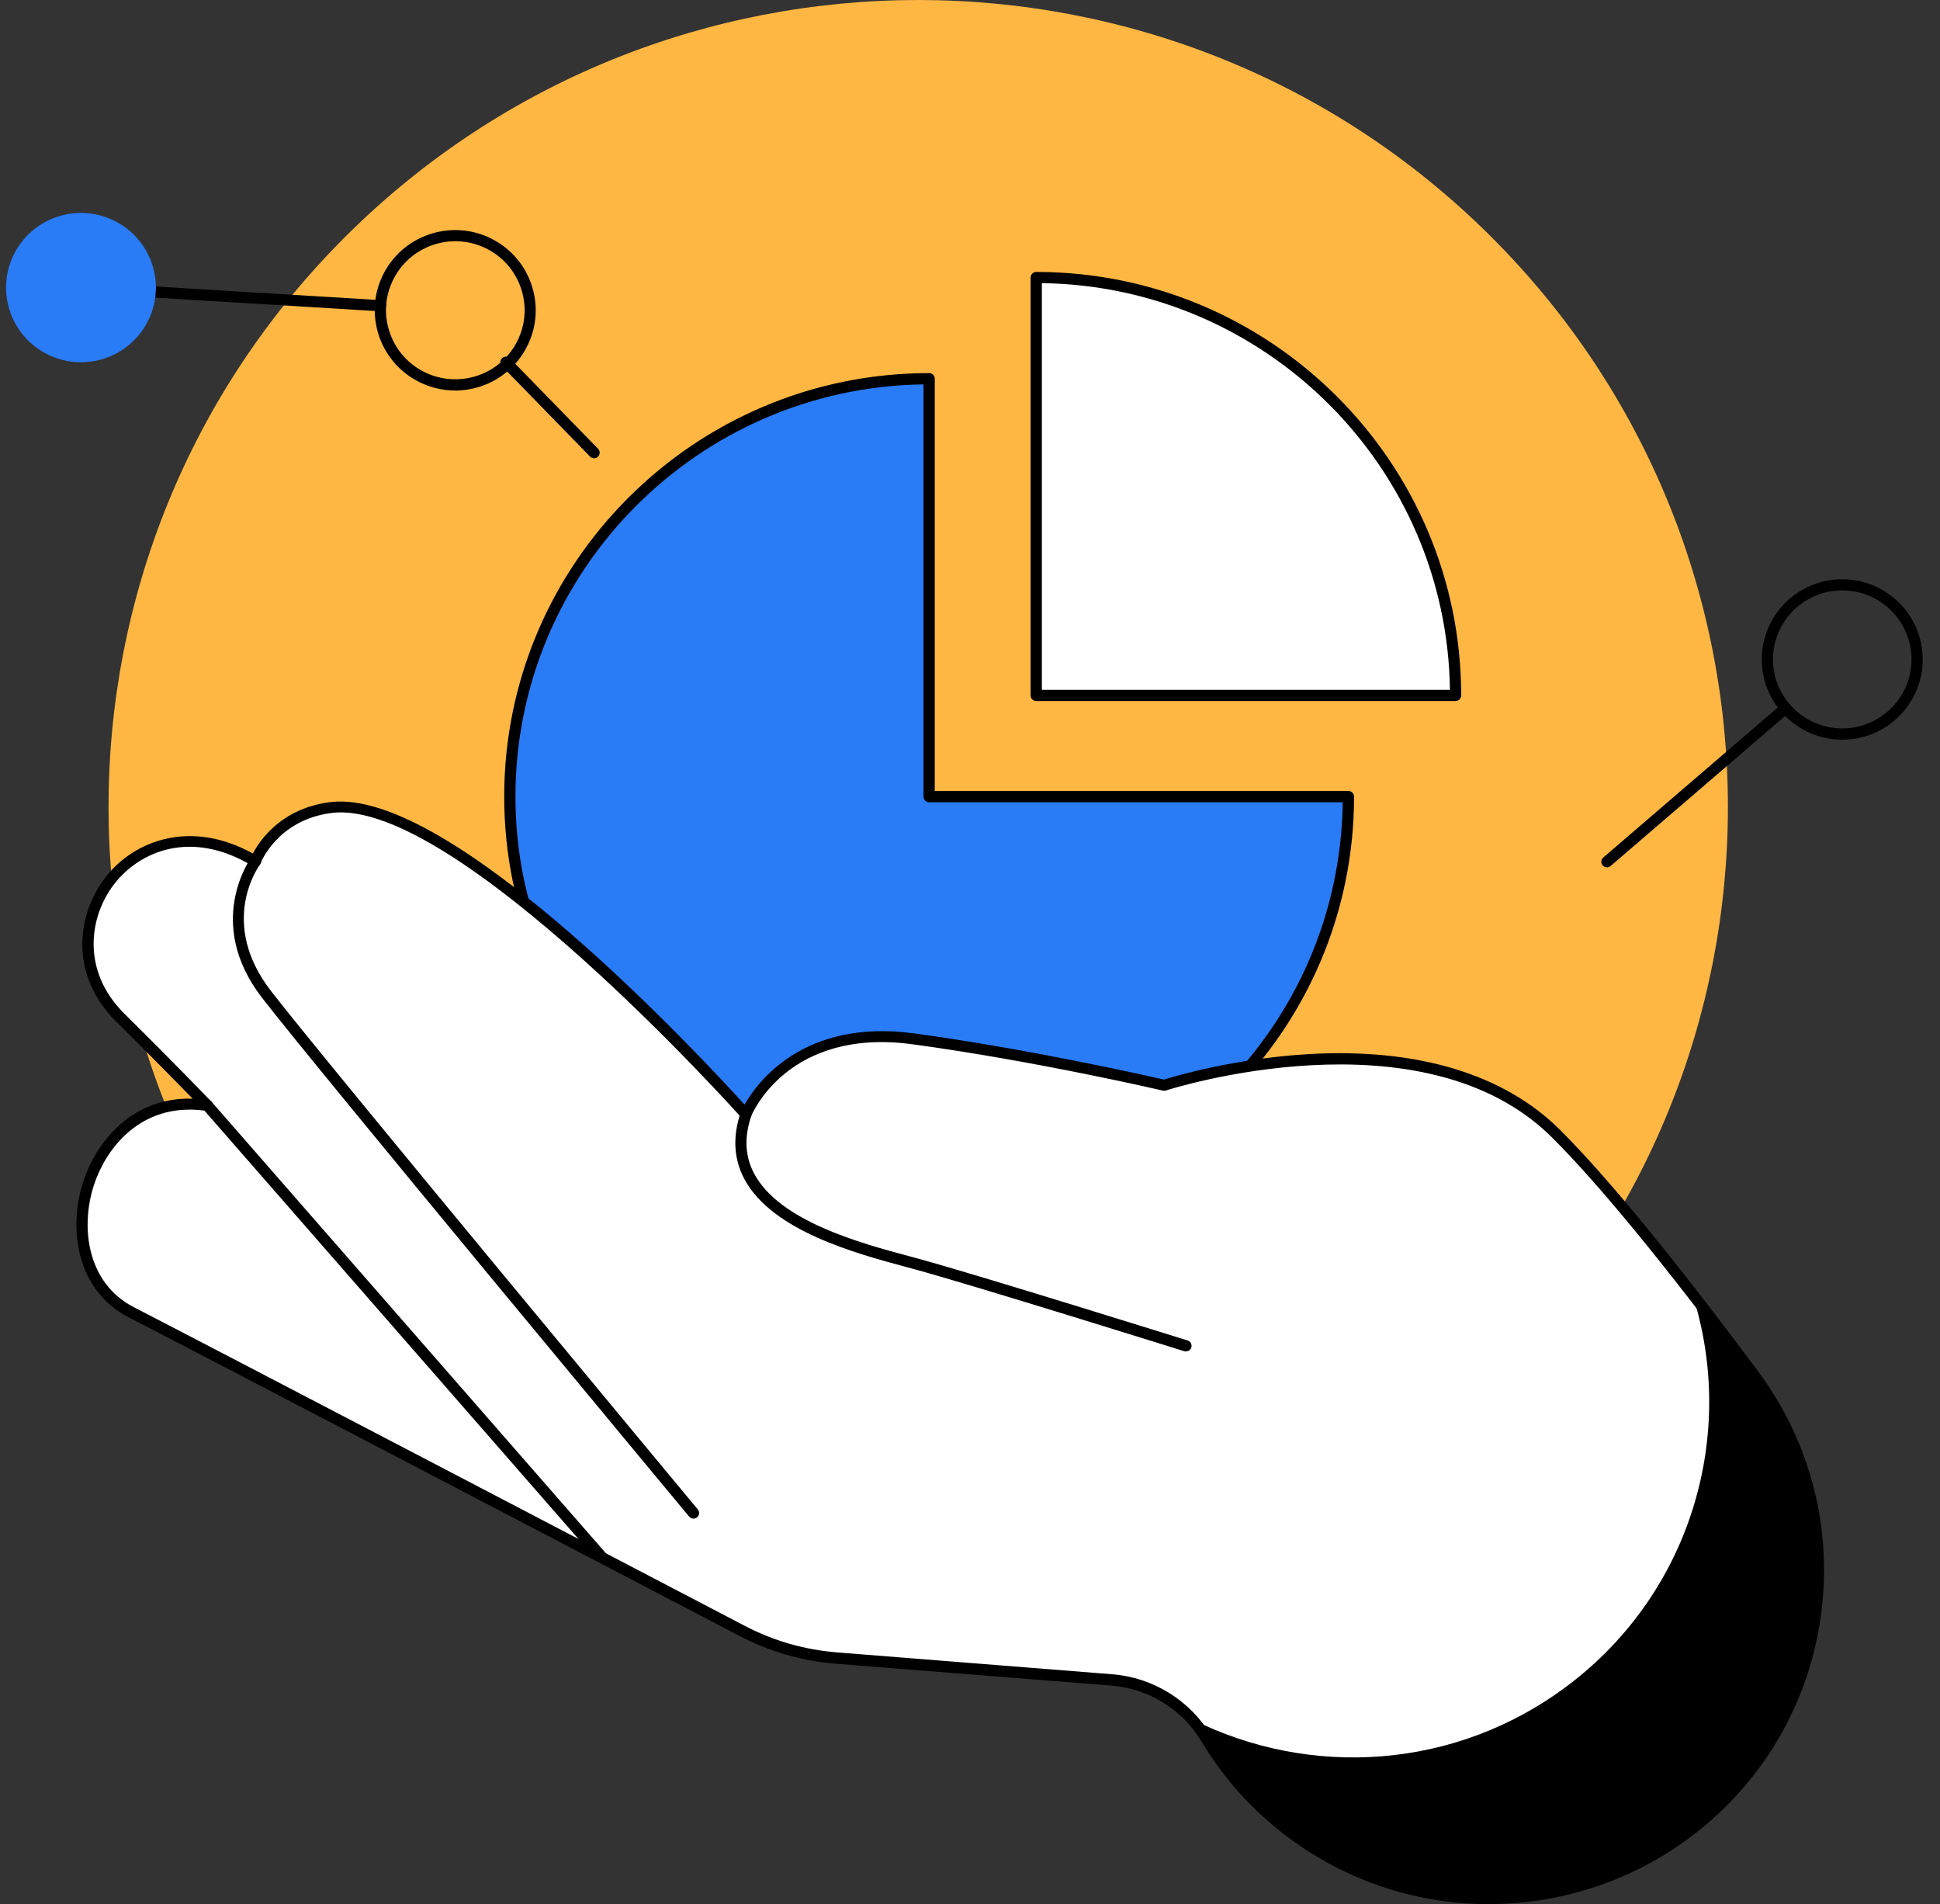
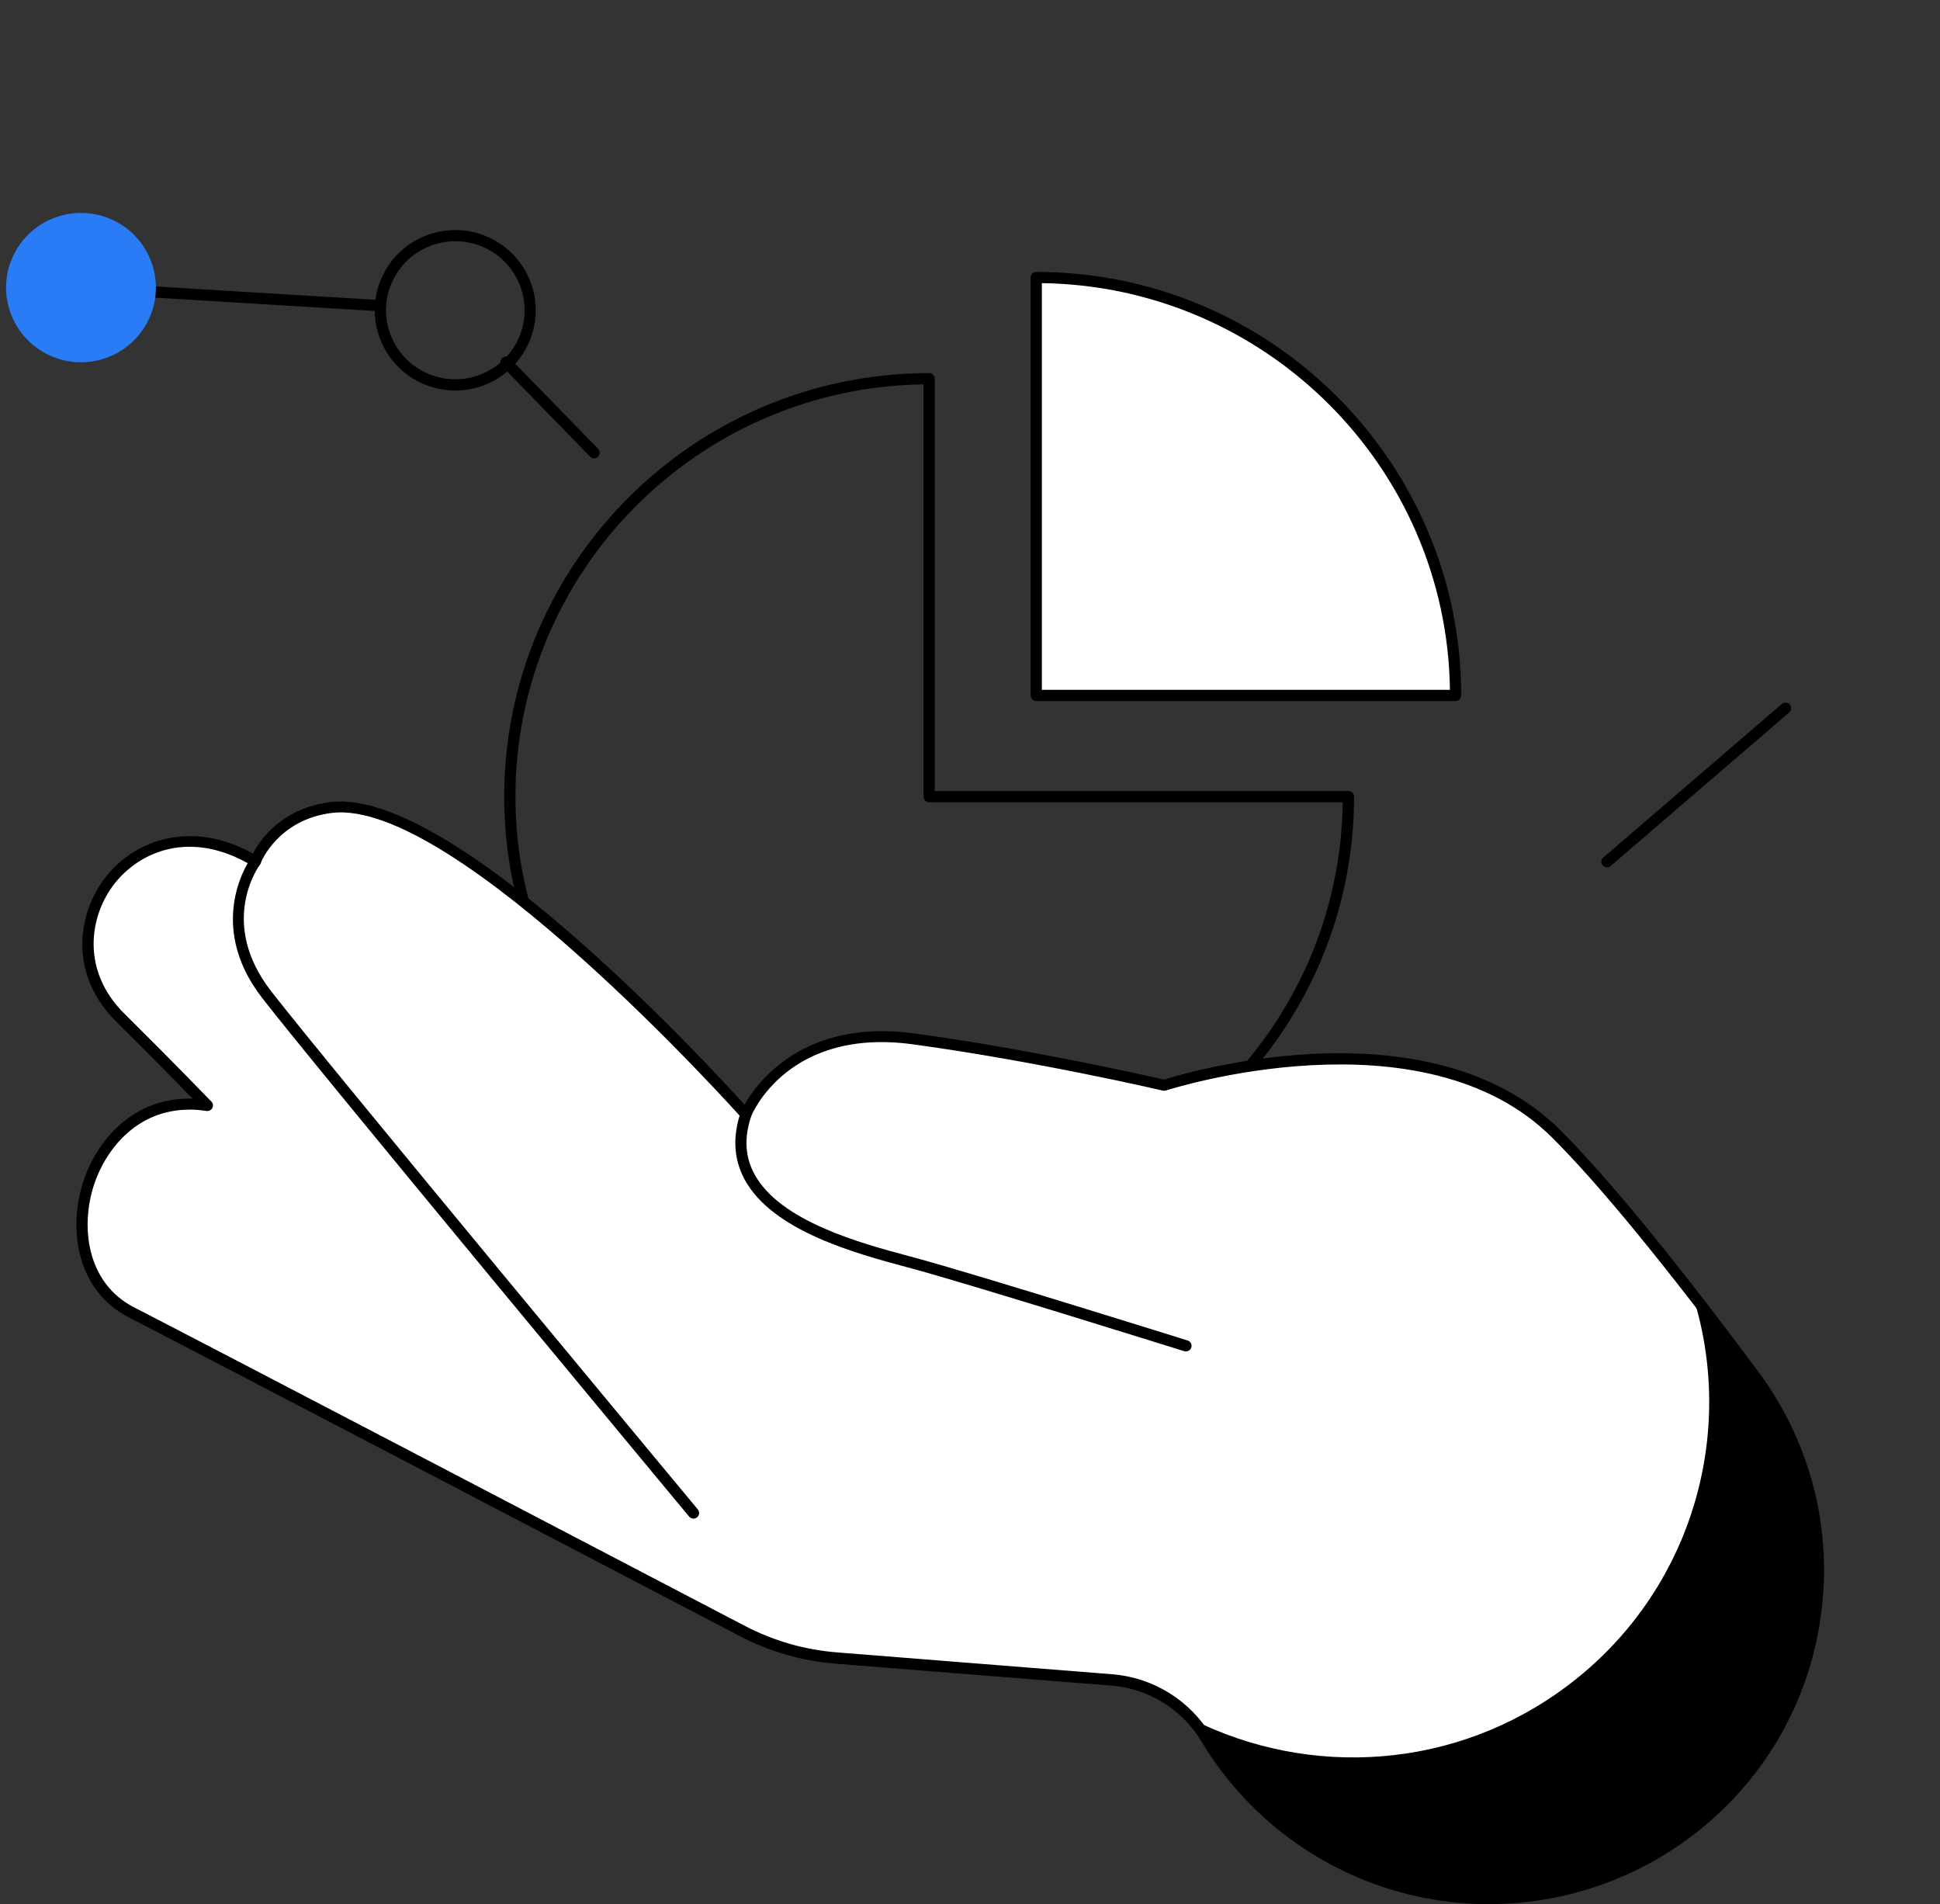
<svg xmlns="http://www.w3.org/2000/svg" width="161" height="158" viewBox="0 0 161 158" fill="none">
  <rect x="0" y="0" width="161" height="158" fill="#333333" stroke="none" />
  <g id="Isolation_Mode" clip-path="url(#clip0_638_33693)">
-     <path id="Vector" d="M123.717 114.294C149.959 88.148 149.959 45.756 123.717 19.61C97.476 -6.536 54.93 -6.536 28.688 19.61C2.447 45.756 2.447 88.148 28.688 114.294C54.93 140.44 97.476 140.44 123.717 114.294Z" fill="#FFB743" />
    <g id="Group">
-       <path id="Vector_2" d="M77.109 31.421C57.893 31.421 42.31 46.946 42.31 66.093C42.31 85.239 57.893 100.765 77.109 100.765C96.325 100.765 111.907 85.239 111.907 66.093H77.109V31.421Z" fill="#297BF6" />
      <path id="Vector_3" d="M77.108 101.229C57.662 101.229 41.844 85.468 41.844 66.092C41.844 46.717 57.662 30.956 77.108 30.956C77.364 30.956 77.575 31.166 77.575 31.42V65.628H111.907C112.162 65.628 112.373 65.838 112.373 66.092C112.373 85.468 96.554 101.229 77.108 101.229ZM76.642 31.891C57.924 32.139 42.776 47.392 42.776 66.099C42.776 84.806 58.18 100.306 77.108 100.306C96.037 100.306 111.185 85.213 111.434 66.563H77.108C76.853 66.563 76.642 66.353 76.642 66.099V31.891Z" fill="black" />
      <path id="Vector_4" d="M85.998 23.028V57.7H120.796C120.796 38.554 105.214 23.028 85.998 23.028Z" fill="white" />
      <path id="Vector_5" d="M120.796 58.164H85.998C85.742 58.164 85.531 57.954 85.531 57.7V23.028C85.531 22.773 85.742 22.563 85.998 22.563C105.443 22.563 121.262 38.325 121.262 57.7C121.262 57.954 121.051 58.164 120.796 58.164ZM86.464 57.235H120.33C120.081 38.744 105.028 23.74 86.464 23.492V57.235Z" fill="black" />
    </g>
    <path id="Vector_6" d="M129.15 94.064C118.058 83.012 96.626 90.043 96.626 90.043C96.626 90.043 86.159 87.593 75.819 86.194C65.026 84.73 61.904 92.455 61.904 92.455C61.904 92.455 38.07 65.679 27.482 66.996C22.654 67.601 21.198 71.45 21.198 71.45C11.159 65.425 2.838 77.355 9.99 84.424C13.937 88.325 17.207 91.717 17.207 91.717C7.123 90.132 3.087 104.856 10.903 108.871C17.379 112.193 50.421 129.462 61.584 135.297C64.024 136.57 66.687 137.339 69.433 137.556L92.27 139.369C95.514 139.63 98.433 141.437 100.106 144.224C108.466 158.185 127.158 161.793 140.141 151.949C152.058 142.913 154.453 126.007 145.525 114.025C139.822 106.364 133.665 98.563 129.144 94.058L129.15 94.064Z" fill="white" />
    <path id="Vector_7" d="M145.531 114.032C143.858 111.779 142.14 109.52 140.441 107.338C144.158 118.906 140.422 132.026 130.185 139.789C120.797 146.909 108.644 147.527 98.918 142.646C99.359 143.13 99.761 143.664 100.106 144.237C108.465 158.197 127.158 161.805 140.141 151.962C152.058 142.926 154.452 126.02 145.524 114.038L145.531 114.032Z" fill="black" />
    <path id="Vector_8" d="M123.574 157.988C121.818 157.988 120.049 157.822 118.299 157.485C110.534 155.99 103.758 151.243 99.703 144.479C98.113 141.826 95.322 140.095 92.231 139.853L69.394 138.04C66.571 137.817 63.87 137.041 61.366 135.73C51.123 130.379 17.206 112.651 10.692 109.304C6.298 107.046 5.653 101.879 6.911 98.035C8.022 94.644 11.043 90.998 15.992 91.157C14.76 89.891 12.352 87.441 9.657 84.775C5.672 80.836 6.407 75.79 8.77 72.768C11.164 69.707 15.833 67.97 20.986 70.814C21.574 69.701 23.368 67.054 27.417 66.551C37.437 65.298 58.339 87.848 61.788 91.653C62.854 89.776 66.724 84.501 75.869 85.742C85.506 87.053 95.373 89.293 96.593 89.573C97.448 89.305 102.525 87.797 108.688 87.454C117.648 86.951 124.832 89.127 129.462 93.74C133.364 97.628 138.895 104.367 145.888 113.759C150.275 119.657 152.127 126.905 151.099 134.165C150.071 141.431 146.271 147.883 140.415 152.325C135.542 156.022 129.603 157.982 123.562 157.982L123.574 157.988ZM15.705 92.067C11.413 92.067 8.789 95.299 7.799 98.309C6.656 101.796 7.205 106.46 11.12 108.465C17.634 111.811 51.557 129.539 61.801 134.89C64.195 136.144 66.775 136.882 69.47 137.098L92.308 138.912C95.699 139.179 98.764 141.081 100.501 143.989C104.416 150.53 110.968 155.112 118.472 156.563C125.976 158.007 133.773 156.194 139.853 151.58C151.501 142.748 153.877 126.026 145.147 114.299C138.18 104.939 132.681 98.239 128.811 94.383C118.044 83.655 96.976 90.406 96.765 90.476C96.682 90.502 96.599 90.508 96.516 90.489C96.414 90.463 85.953 88.033 75.754 86.646C65.466 85.246 62.458 92.322 62.331 92.621C62.267 92.767 62.139 92.875 61.979 92.901C61.82 92.926 61.66 92.869 61.551 92.754C61.315 92.487 37.757 66.176 27.539 67.448C23.036 68.008 21.644 71.572 21.631 71.61C21.58 71.737 21.478 71.839 21.35 71.883C21.223 71.928 21.076 71.915 20.954 71.845C15.782 68.74 11.554 70.7 9.504 73.315C7.384 76.026 6.732 80.556 10.315 84.094C14.217 87.95 17.506 91.361 17.544 91.399C17.685 91.545 17.717 91.755 17.621 91.933C17.525 92.112 17.334 92.207 17.136 92.175C16.637 92.099 16.158 92.061 15.705 92.061V92.067Z" fill="black" />
    <path id="Vector_9" d="M98.427 112.129C98.382 112.129 98.331 112.123 98.286 112.11C98.114 112.059 81.037 106.714 75.896 105.308L75.187 105.117C71.036 103.997 64.088 102.133 61.783 97.838C60.895 96.183 60.786 94.325 61.463 92.308C61.547 92.067 61.808 91.933 62.051 92.016C62.294 92.098 62.428 92.359 62.345 92.601C61.744 94.389 61.827 95.961 62.6 97.399C64.72 101.337 71.426 103.145 75.43 104.22L76.139 104.411C81.293 105.817 98.388 111.168 98.561 111.219C98.804 111.296 98.944 111.556 98.867 111.798C98.804 111.996 98.625 112.123 98.42 112.123L98.427 112.129Z" fill="black" />
-     <path id="Vector_10" d="M49.98 129.704C49.852 129.704 49.718 129.653 49.629 129.545L16.861 92.028C16.695 91.838 16.714 91.545 16.906 91.373C17.097 91.207 17.391 91.227 17.563 91.418L50.337 128.934C50.503 129.125 50.484 129.417 50.293 129.589C50.203 129.666 50.095 129.704 49.986 129.704H49.98Z" fill="black" />
    <path id="Vector_11" d="M57.548 125.995C57.414 125.995 57.28 125.937 57.191 125.829C56.884 125.46 26.371 88.765 21.754 82.796C16.926 76.56 20.79 71.234 20.828 71.183C20.981 70.98 21.275 70.935 21.479 71.088C21.684 71.241 21.728 71.534 21.575 71.737C21.422 71.941 18.114 76.573 22.495 82.23C27.105 88.186 57.606 124.868 57.913 125.237C58.078 125.435 58.047 125.727 57.849 125.893C57.759 125.963 57.657 126.001 57.555 126.001L57.548 125.995Z" fill="black" />
    <g id="Group_2">
      <path id="Vector_12" d="M133.358 71.959C133.224 71.959 133.096 71.902 133.007 71.8C132.841 71.609 132.86 71.31 133.058 71.145L147.88 58.406C148.072 58.24 148.372 58.26 148.538 58.457C148.704 58.648 148.685 58.947 148.487 59.112L133.665 71.851C133.575 71.927 133.467 71.966 133.358 71.966V71.959Z" fill="black" />
-       <path id="Vector_13" d="M152.887 61.371C149.202 61.371 146.207 58.387 146.207 54.715C146.207 51.044 149.202 48.06 152.887 48.06C156.572 48.06 159.567 51.044 159.567 54.715C159.567 58.387 156.572 61.371 152.887 61.371ZM152.887 48.982C149.713 48.982 147.139 51.553 147.139 54.709C147.139 57.865 149.719 60.436 152.887 60.436C156.055 60.436 158.635 57.865 158.635 54.709C158.635 51.553 156.055 48.982 152.887 48.982Z" fill="black" />
    </g>
    <g id="Group_3">
      <path id="Vector_14" d="M31.582 25.828C31.582 25.828 31.563 25.828 31.557 25.828L6.695 24.319C6.44 24.307 6.242 24.084 6.261 23.829C6.274 23.575 6.504 23.378 6.753 23.397L31.614 24.905C31.87 24.918 32.068 25.14 32.048 25.395C32.036 25.643 31.831 25.828 31.582 25.828Z" fill="black" />
      <path id="Vector_15" d="M37.777 32.401C36.697 32.401 35.631 32.14 34.654 31.625C31.397 29.907 30.151 25.866 31.876 22.627C33.6 19.382 37.655 18.141 40.906 19.866C42.483 20.699 43.639 22.093 44.163 23.792C44.687 25.491 44.514 27.291 43.678 28.863C42.841 30.435 41.442 31.586 39.737 32.108C39.092 32.305 38.428 32.407 37.764 32.407L37.777 32.401ZM32.706 23.06C31.984 24.415 31.837 25.961 32.291 27.425C32.744 28.888 33.74 30.091 35.094 30.804C37.898 32.28 41.385 31.217 42.866 28.424C43.588 27.069 43.735 25.522 43.282 24.059C42.828 22.595 41.832 21.393 40.478 20.68C37.674 19.204 34.188 20.267 32.706 23.06Z" fill="black" />
      <path id="Vector_16" d="M1.228 20.96C-0.381 23.983 0.775 27.73 3.808 29.334C6.841 30.937 10.603 29.786 12.212 26.763C13.822 23.741 12.666 19.993 9.632 18.389C6.599 16.786 2.837 17.938 1.228 20.96Z" fill="#297BF6" />
      <path id="Vector_17" d="M49.298 38.019C49.177 38.019 49.055 37.974 48.966 37.879L41.654 30.377C41.475 30.192 41.481 29.9 41.666 29.721C41.852 29.543 42.145 29.55 42.324 29.734L49.636 37.236C49.815 37.421 49.809 37.714 49.624 37.892C49.534 37.981 49.419 38.025 49.298 38.025V38.019Z" fill="black" />
    </g>
  </g>
  <defs>
    <clipPath id="clip0_638_33693">
      <rect width="160" height="157.987" fill="white" transform="translate(0.5)" />
    </clipPath>
  </defs>
</svg>